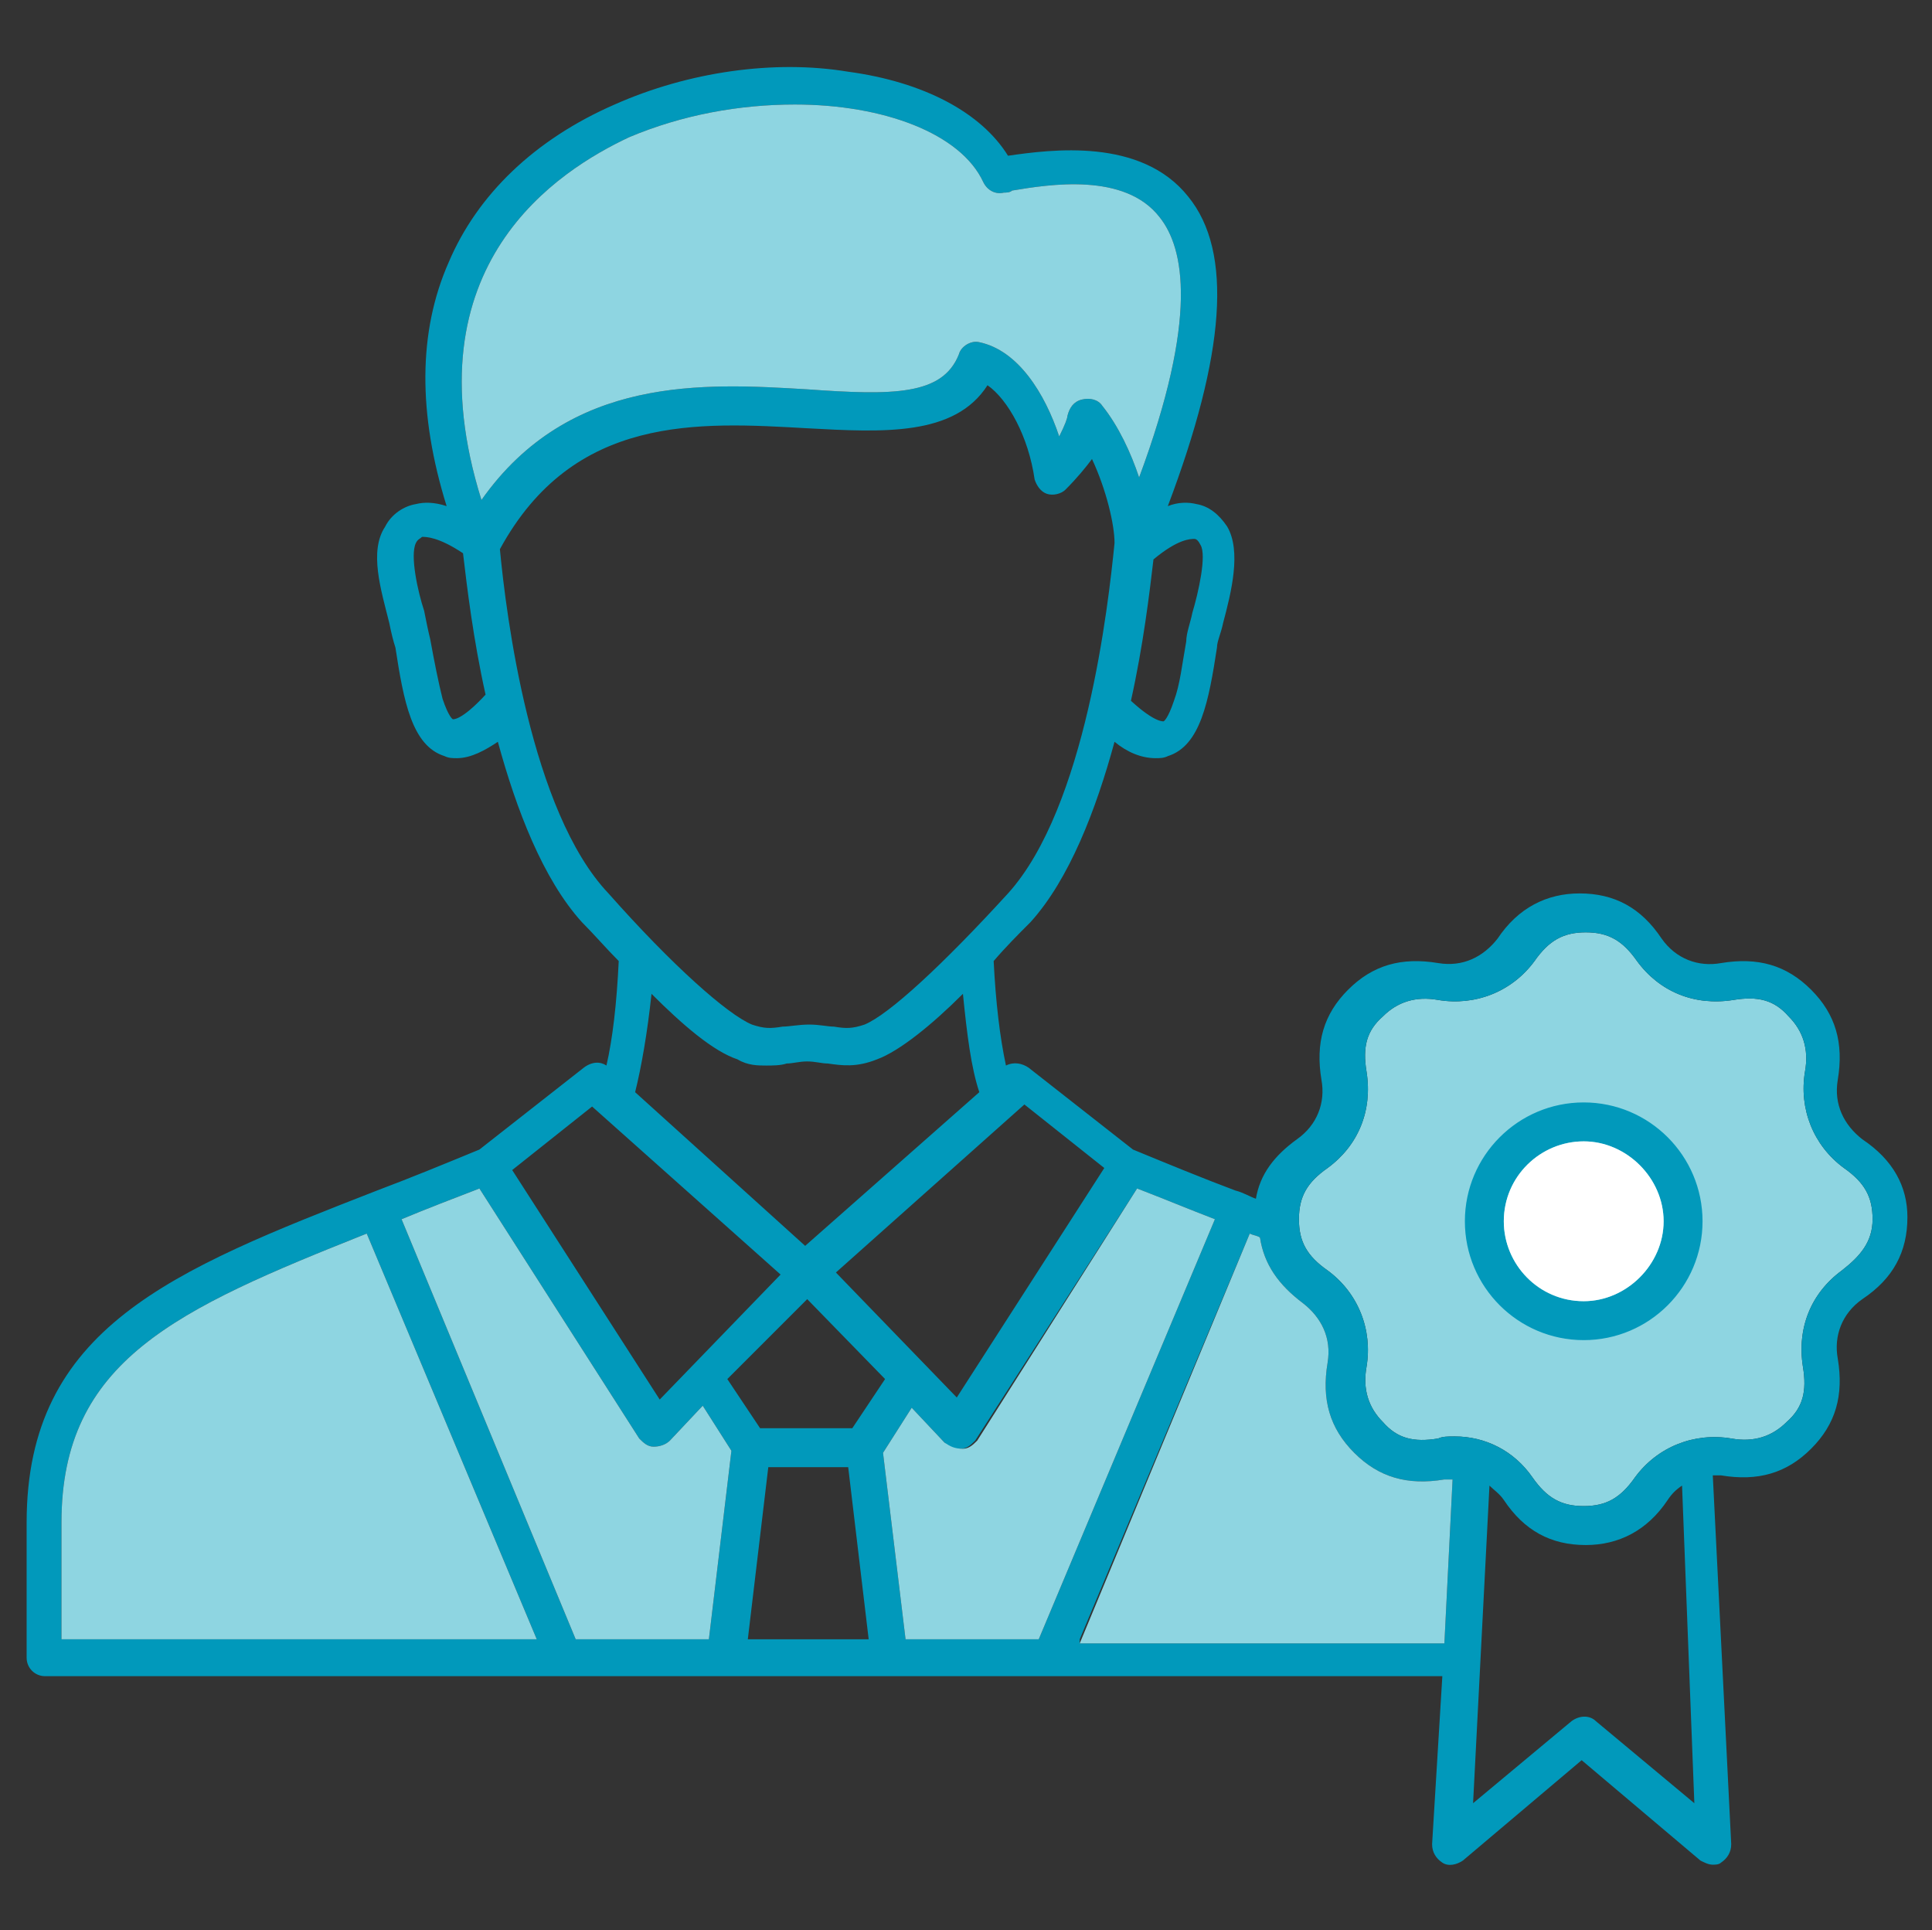
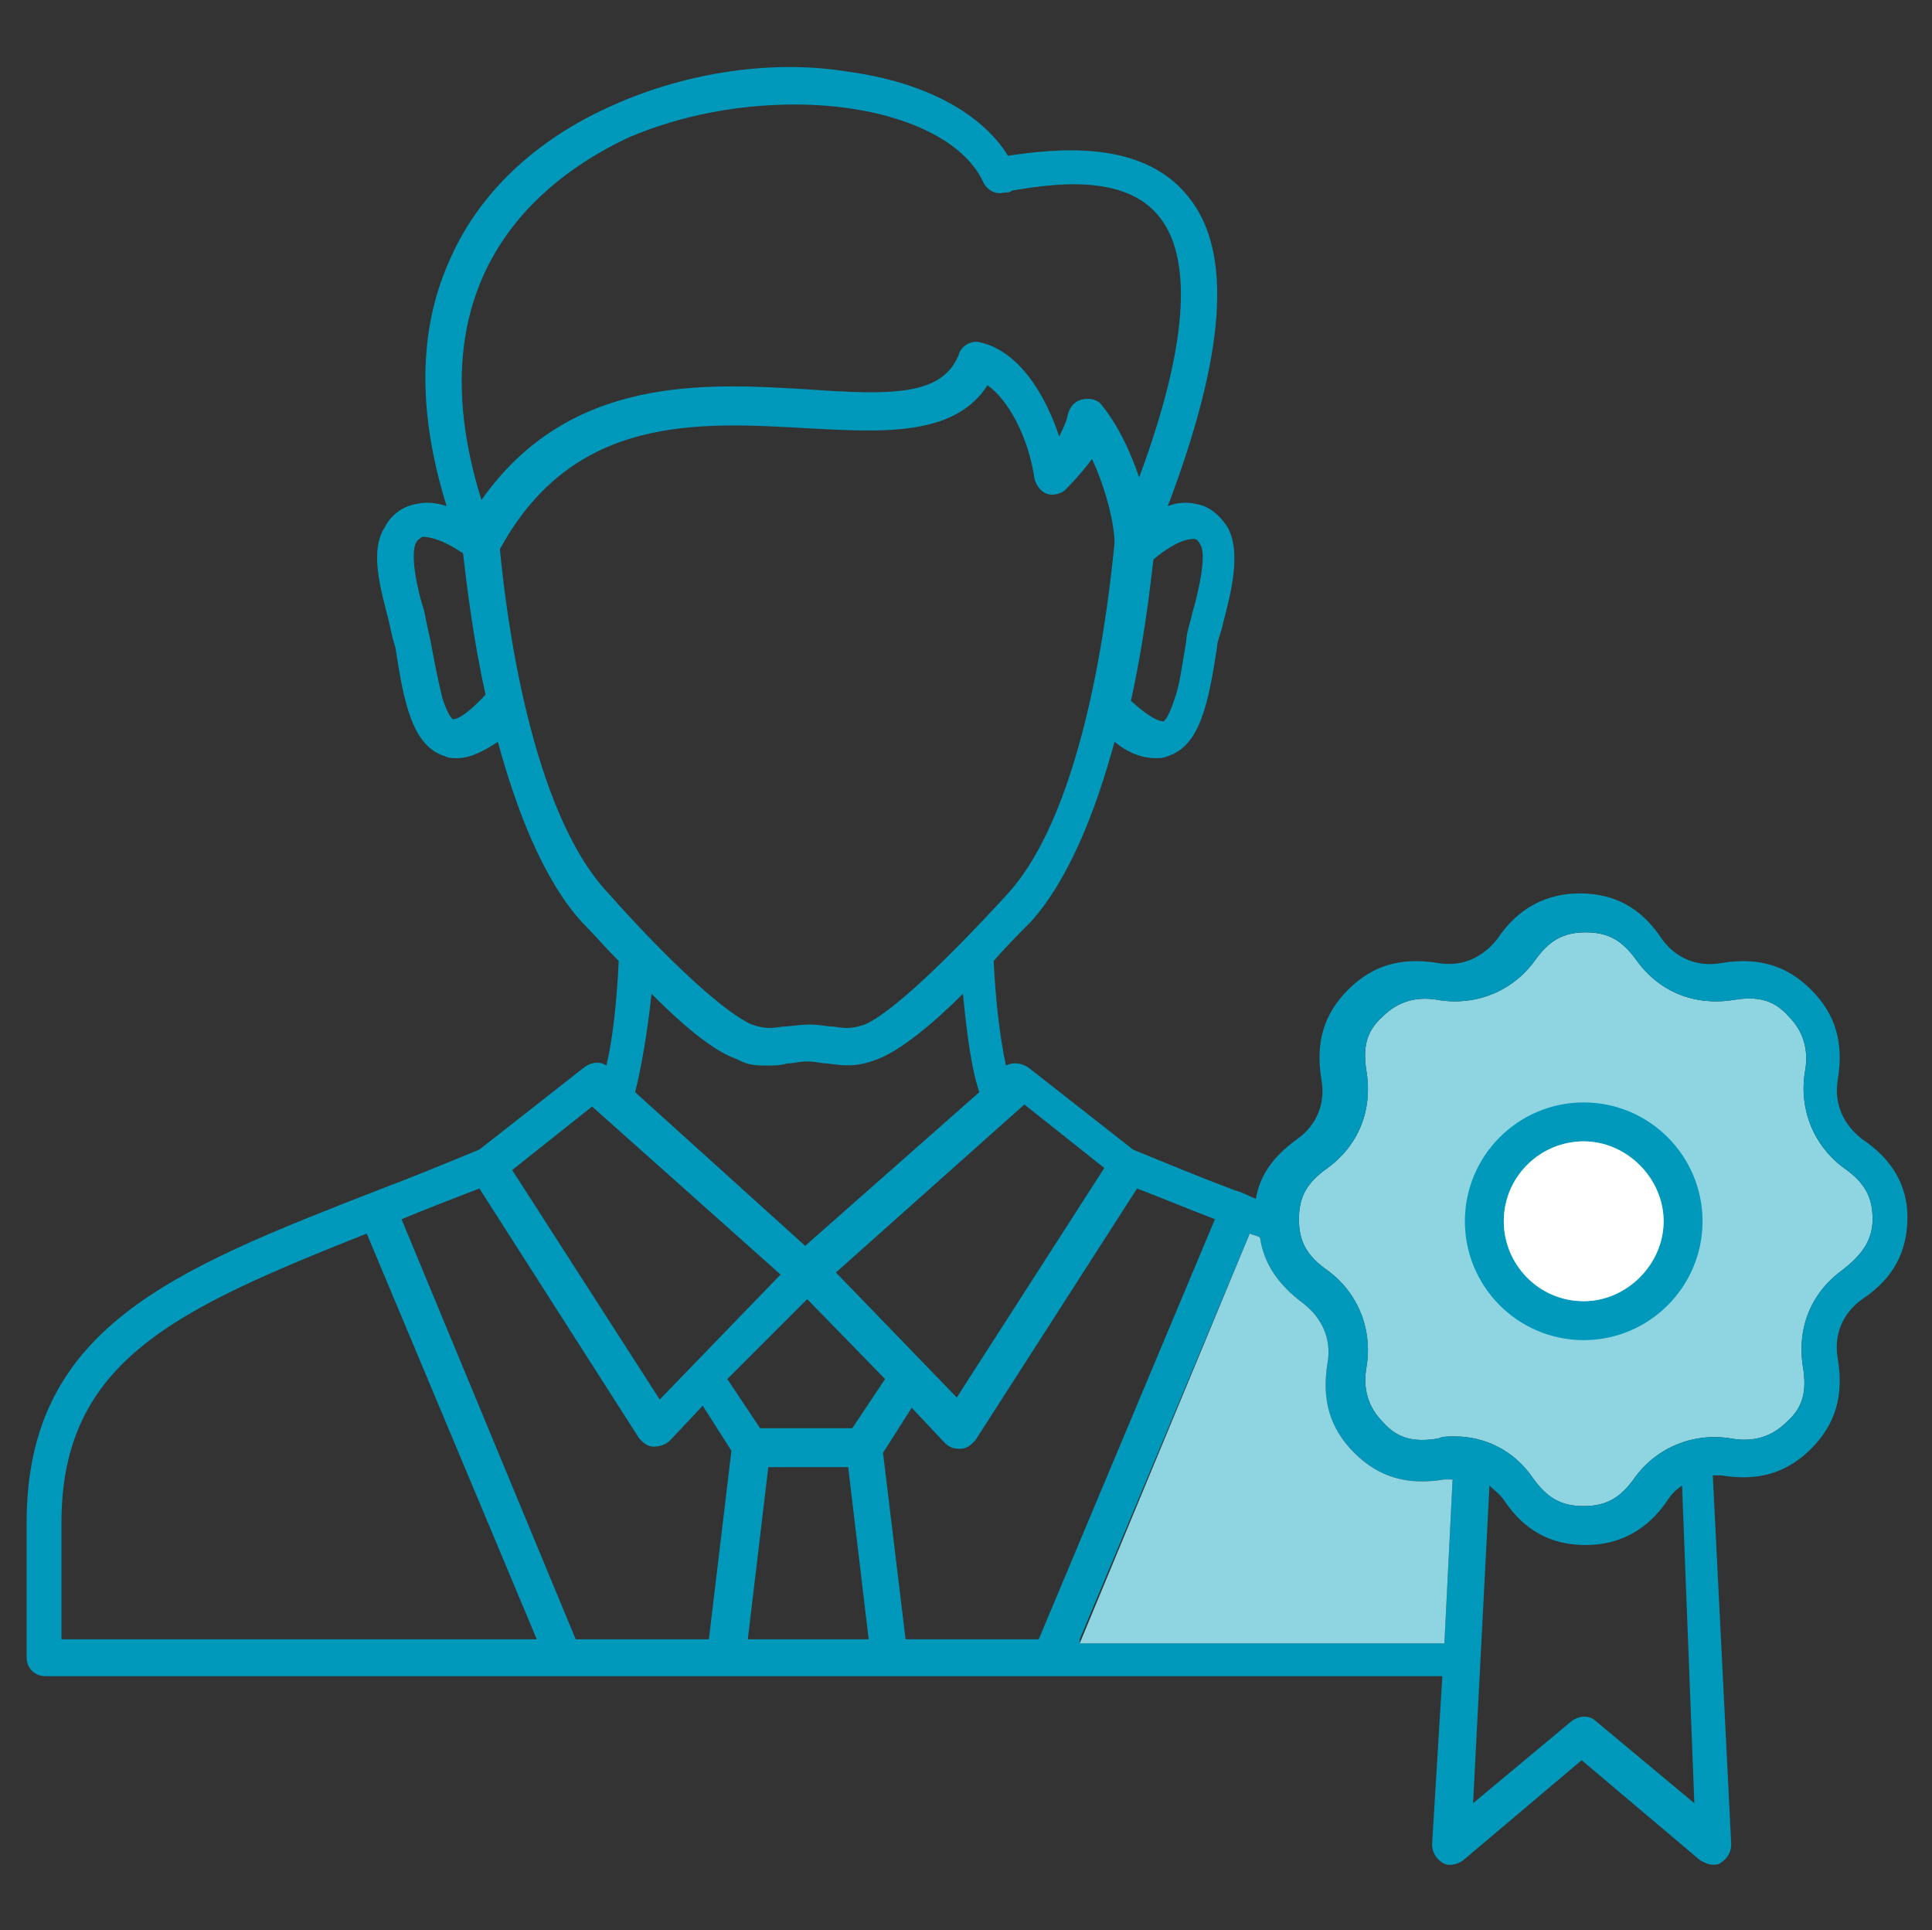
<svg xmlns="http://www.w3.org/2000/svg" version="1.1" id="Layer_1" x="0px" y="0px" viewBox="0 0 94.3 94.2" style="enable-background:new 0 0 94.3 94.2;" xml:space="preserve">
  <rect x="0" y="0" width="94.3" height="94.2" fill="#333333" stroke="none" />
  <style type="text/css">
	.st0{fill:#8ED5E1;}
	.st1{fill:#0199BB;}
	.st2{fill:#FFFFFF;}
</style>
  <path class="st0" d="M89.9,62c-1.5,1.1-2.2,2.8-1.9,4.7c0.2,1.2,0,2-0.8,2.7c-0.7,0.7-1.6,1-2.7,0.8c-1.8-0.3-3.6,0.4-4.7,1.9  c-0.7,1-1.4,1.4-2.5,1.4s-1.8-0.4-2.5-1.4c-0.9-1.3-2.3-2-3.8-2c-0.3,0-0.6,0-0.8,0.1c-1.2,0.2-2,0-2.7-0.8c-0.7-0.7-1-1.6-0.8-2.7  c0.3-1.8-0.4-3.6-1.9-4.7c-1-0.7-1.4-1.4-1.4-2.5c0-1.1,0.4-1.8,1.4-2.5c1.5-1.1,2.2-2.8,1.9-4.7c-0.2-1.2,0-2,0.8-2.7  c0.7-0.7,1.6-1,2.7-0.8c1.8,0.3,3.6-0.4,4.7-1.9c0.7-1,1.4-1.4,2.5-1.4s1.8,0.4,2.5,1.4c1.1,1.5,2.8,2.2,4.7,1.9  c1.2-0.2,2,0,2.7,0.8c0.7,0.7,1,1.6,0.8,2.7c-0.3,1.8,0.4,3.6,1.9,4.7c1,0.7,1.4,1.4,1.4,2.5S90.8,61.3,89.9,62" />
  <g>
    <path class="st1" d="M90.9,55.6c-0.9-0.7-1.4-1.7-1.2-2.9c0.3-1.8-0.1-3.2-1.3-4.4c-1.2-1.2-2.6-1.6-4.4-1.3   c-1.1,0.2-2.2-0.2-2.9-1.2c-1-1.5-2.3-2.2-4-2.2c-1.6,0-3,0.7-4,2.2c-0.7,0.9-1.7,1.4-2.9,1.2c-1.8-0.3-3.2,0.1-4.4,1.3   c-1.2,1.2-1.6,2.6-1.3,4.4c0.2,1.1-0.2,2.2-1.2,2.9c-1.1,0.8-1.8,1.7-2,2.9c-0.3-0.1-0.6-0.3-1-0.4c-1.6-0.6-3.3-1.3-5-2l-5.1-4   c-0.3-0.2-0.7-0.3-1.1-0.1c-0.3-1.4-0.5-3.1-0.6-5.1c0.6-0.7,1.2-1.3,1.8-1.9c1.9-2.1,3.2-5.5,4.1-8.8c0.6,0.5,1.3,0.8,2,0.8   c0.2,0,0.4,0,0.6-0.1c1.6-0.5,2-2.7,2.4-5.3l0,0c0-0.3,0.2-0.7,0.3-1.2c0.4-1.5,0.9-3.5,0.2-4.7c-0.4-0.6-0.9-1-1.5-1.1   c-0.4-0.1-0.9-0.1-1.4,0.1c2.8-7.4,3.2-12.4,1-15.1c-2.3-2.9-6.7-2.3-8.8-2c-1.3-2.1-4.1-3.6-7.8-4.1C37.8,2.9,33.6,3.5,30,5.1   c-3.9,1.7-6.7,4.4-8.1,7.7c-1.5,3.4-1.5,7.4-0.1,11.9c-0.6-0.2-1.1-0.2-1.5-0.1c-0.6,0.1-1.2,0.5-1.5,1.1c-0.8,1.2-0.2,3.1,0.2,4.7   c0.1,0.5,0.2,0.9,0.3,1.2l0,0c0.4,2.6,0.8,4.8,2.4,5.3c0.2,0.1,0.4,0.1,0.6,0.1c0.7,0,1.4-0.4,2-0.8c0.9,3.3,2.2,6.7,4.1,8.8   c0.6,0.6,1.2,1.3,1.8,1.9c-0.1,2.1-0.3,3.8-0.6,5.1c-0.3-0.2-0.7-0.2-1.1,0.1l-5.1,4c-1.7,0.7-3.4,1.4-5,2   c-10,3.9-17.1,6.7-17.1,16.2v6.6c0,0.5,0.4,0.9,0.9,0.9h68.2L69.9,90c0,0.4,0.2,0.7,0.5,0.9c0.3,0.2,0.7,0.1,1-0.1l5.8-4.9l5.8,4.9   c0.2,0.1,0.4,0.2,0.6,0.2c0.1,0,0.3,0,0.4-0.1c0.3-0.2,0.5-0.5,0.5-0.9l-0.9-18c0.1,0,0.2,0,0.4,0c1.8,0.3,3.2-0.1,4.4-1.3   c1.2-1.2,1.6-2.6,1.3-4.4c-0.2-1.1,0.2-2.2,1.2-2.9c1.5-1,2.2-2.3,2.2-4C93.1,57.9,92.4,56.6,90.9,55.6L90.9,55.6z M31.2,70.2   c0.2,0.2,0.4,0.4,0.7,0.4c0.3,0,0.6-0.1,0.8-0.3l1.6-1.7l1.4,2.2L34.6,80h-6.5l-8.5-20.5c1.2-0.5,2.5-1,3.8-1.5L31.2,70.2   L31.2,70.2z M36,51.7C36.5,52,37,52,37.4,52c0.3,0,0.7,0,1-0.1c0.3,0,0.6-0.1,1-0.1c0.4,0,0.7,0.1,1,0.1c0.7,0.1,1.4,0.2,2.4-0.2   c1.1-0.4,2.7-1.7,4.2-3.2c0.2,2,0.4,3.6,0.8,4.8l-8.5,7.5L31,53.3c0.3-1.2,0.6-2.9,0.8-4.8C33.3,50,34.8,51.3,36,51.7L36,51.7z    M39.4,63.4l3.8,3.9l-1.6,2.4h-4.5l-1.6-2.4L39.4,63.4z M37.5,71.6h3.9l1,8.4h-5.9L37.5,71.6z M43.1,70.9l1.4-2.2l1.6,1.7   c0.2,0.2,0.4,0.3,0.7,0.3c0,0,0.1,0,0.1,0c0.3,0,0.5-0.2,0.7-0.4L55.5,58c1.3,0.5,2.5,1,3.8,1.5L50.7,80h-6.5L43.1,70.9z M50,53.9   l3.9,3.1l-7.2,11.2l-5.9-6.1L50,53.9L50,53.9z M58.3,26.3c0.1,0,0.2,0.1,0.3,0.3c0.3,0.5-0.1,2.3-0.4,3.3c-0.1,0.5-0.3,1-0.3,1.4   l0,0c-0.2,1.1-0.3,2.1-0.6,2.9c-0.3,0.9-0.5,1-0.5,1c0,0-0.4,0.1-1.6-1c0.6-2.7,0.9-5.2,1.1-6.9C57.5,26.3,58.1,26.3,58.3,26.3z    M30.7,6.7c2.6-1.1,5.4-1.6,8.1-1.6c4.3,0,8.1,1.4,9.2,3.8c0.2,0.4,0.6,0.6,1,0.5c0.1,0,0.3,0,0.4-0.1c1.8-0.3,5.5-0.9,7.2,1.3   c1.2,1.5,1.9,4.9-1,12.7c-0.4-1.2-1-2.5-1.8-3.5c-0.2-0.3-0.6-0.4-1-0.3c-0.4,0.1-0.6,0.4-0.7,0.8c0,0.1-0.1,0.4-0.4,1   c-0.7-2.1-2-4.2-3.9-4.6c-0.4-0.1-0.9,0.2-1,0.6c-0.8,2-3.2,2-7.4,1.7c-5-0.3-11.6-0.7-15.9,5.4C19.9,12.9,27.3,8.3,30.7,6.7   L30.7,6.7z M22.1,35.1c0,0-0.2-0.1-0.5-1c-0.2-0.8-0.4-1.8-0.6-2.9l0,0c-0.1-0.4-0.2-0.9-0.3-1.4c-0.3-0.9-0.7-2.7-0.4-3.3   c0.1-0.2,0.2-0.2,0.3-0.3c0.2,0,0.8,0,2,0.8c0.2,1.7,0.5,4.2,1.1,6.9C22.5,35.2,22.1,35.1,22.1,35.1L22.1,35.1z M24.4,26.8   c3.6-6.6,9.7-6.2,15-5.9c3.7,0.2,7.2,0.4,8.8-2.1c1,0.7,2,2.5,2.3,4.6c0.1,0.3,0.3,0.6,0.6,0.7c0.3,0.1,0.7,0,0.9-0.2   c0.6-0.6,1-1.1,1.3-1.5c0.7,1.5,1.1,3.2,1.1,4.1c-0.3,3-1.4,12.9-5.2,17.1c-3.2,3.5-5.8,5.9-7,6.4c-0.6,0.2-0.9,0.2-1.5,0.1   C40.4,50.1,40,50,39.5,50h0c-0.5,0-1,0.1-1.3,0.1c-0.6,0.1-0.9,0.1-1.5-0.1c-1.2-0.5-3.9-2.9-7-6.4C25.9,39.6,24.7,30,24.4,26.8   L24.4,26.8z M28.9,54l9.2,8.2l-5.9,6.1L25,57.1L28.9,54z M3,74.3c0-7.9,5.6-10.4,14.9-14.1L26.2,80H3V74.3z M52.7,80L61,60.2   c0.2,0.1,0.4,0.1,0.5,0.2c0.2,1.3,0.9,2.3,2.1,3.2c0.9,0.7,1.4,1.7,1.2,2.9c-0.3,1.8,0.1,3.2,1.3,4.4c1.2,1.2,2.6,1.6,4.4,1.3   c0.1,0,0.3,0,0.4,0l-0.4,8H52.7z M77.9,84c-0.3-0.3-0.8-0.3-1.2,0l-4.8,4l0.8-15.5c0.2,0.2,0.5,0.4,0.7,0.7c1,1.5,2.3,2.2,4,2.2   c1.6,0,3-0.7,4-2.2c0.2-0.3,0.4-0.5,0.7-0.7L82.7,88L77.9,84z M89.9,62c-1.5,1.1-2.2,2.8-1.9,4.7c0.2,1.2,0,2-0.8,2.7   c-0.7,0.7-1.6,1-2.7,0.8c-1.8-0.3-3.6,0.4-4.7,1.9c-0.7,1-1.4,1.4-2.5,1.4s-1.8-0.4-2.5-1.4c-0.9-1.3-2.3-2-3.8-2   c-0.3,0-0.6,0-0.8,0.1c-1.2,0.2-2,0-2.7-0.8c-0.7-0.7-1-1.6-0.8-2.7c0.3-1.8-0.4-3.6-1.9-4.7c-1-0.7-1.4-1.4-1.4-2.5   c0-1.1,0.4-1.8,1.4-2.5c1.5-1.1,2.2-2.8,1.9-4.7c-0.2-1.2,0-2,0.8-2.7c0.7-0.7,1.6-1,2.7-0.8c1.8,0.3,3.6-0.4,4.7-1.9   c0.7-1,1.4-1.4,2.5-1.4s1.8,0.4,2.5,1.4c1.1,1.5,2.8,2.2,4.7,1.9c1.2-0.2,2,0,2.7,0.8c0.7,0.7,1,1.6,0.8,2.7   c-0.3,1.8,0.4,3.6,1.9,4.7c1,0.7,1.4,1.4,1.4,2.5S90.8,61.3,89.9,62L89.9,62z M77.3,53.8c-3.2,0-5.8,2.6-5.8,5.8s2.6,5.8,5.8,5.8   s5.8-2.6,5.8-5.8S80.5,53.8,77.3,53.8z M77.3,63.5c-2.2,0-3.9-1.8-3.9-3.9c0-2.2,1.8-3.9,3.9-3.9s3.9,1.8,3.9,3.9   S79.4,63.5,77.3,63.5z" />
  </g>
-   <path class="st0" d="M30.7,6.7c2.6-1.1,5.4-1.6,8.1-1.6c4.3,0,8.1,1.4,9.2,3.8c0.2,0.4,0.6,0.6,1,0.5c0.1,0,0.3,0,0.4-0.1  c1.8-0.3,5.5-0.9,7.2,1.3c1.2,1.5,1.9,4.9-1,12.7c-0.4-1.2-1-2.5-1.8-3.5c-0.2-0.3-0.6-0.4-1-0.3c-0.4,0.1-0.6,0.4-0.7,0.8  c0,0.1-0.1,0.4-0.4,1c-0.7-2.1-2-4.2-3.9-4.6c-0.4-0.1-0.9,0.2-1,0.6c-0.8,2-3.2,2-7.4,1.7c-5-0.3-11.6-0.7-15.9,5.4  C19.9,12.9,27.3,8.3,30.7,6.7L30.7,6.7" />
-   <path class="st0" d="M47,70.7c0.3,0,0.5-0.2,0.7-0.4L55.5,58c1.3,0.5,2.5,1,3.8,1.5L50.7,80h-6.5l-1.1-9.1l1.4-2.2l1.6,1.7  C46.4,70.6,46.6,70.7,47,70.7C46.9,70.7,46.9,70.7,47,70.7" />
-   <path class="st0" d="M31.2,70.2c0.2,0.2,0.4,0.4,0.7,0.4c0.3,0,0.6-0.1,0.8-0.3l1.6-1.7l1.4,2.2L34.6,80h-6.5l-8.5-20.5  c1.2-0.5,2.5-1,3.8-1.5L31.2,70.2L31.2,70.2" />
  <path class="st2" d="M77.3,63.5c-2.2,0-3.9-1.8-3.9-3.9c0-2.2,1.8-3.9,3.9-3.9s3.9,1.8,3.9,3.9S79.4,63.5,77.3,63.5z" />
-   <path class="st0" d="M3,74.3c0-7.9,5.6-10.4,14.9-14.1L26.2,80H3V74.3z" />
  <path class="st0" d="M61,60.2c0.2,0.1,0.4,0.1,0.5,0.2c0.2,1.3,0.9,2.3,2.1,3.2c0.9,0.7,1.4,1.7,1.2,2.9c-0.3,1.8,0.1,3.2,1.3,4.4  c1.2,1.2,2.6,1.6,4.4,1.3c0.1,0,0.3,0,0.4,0l-0.4,8H52.7L61,60.2" />
</svg>